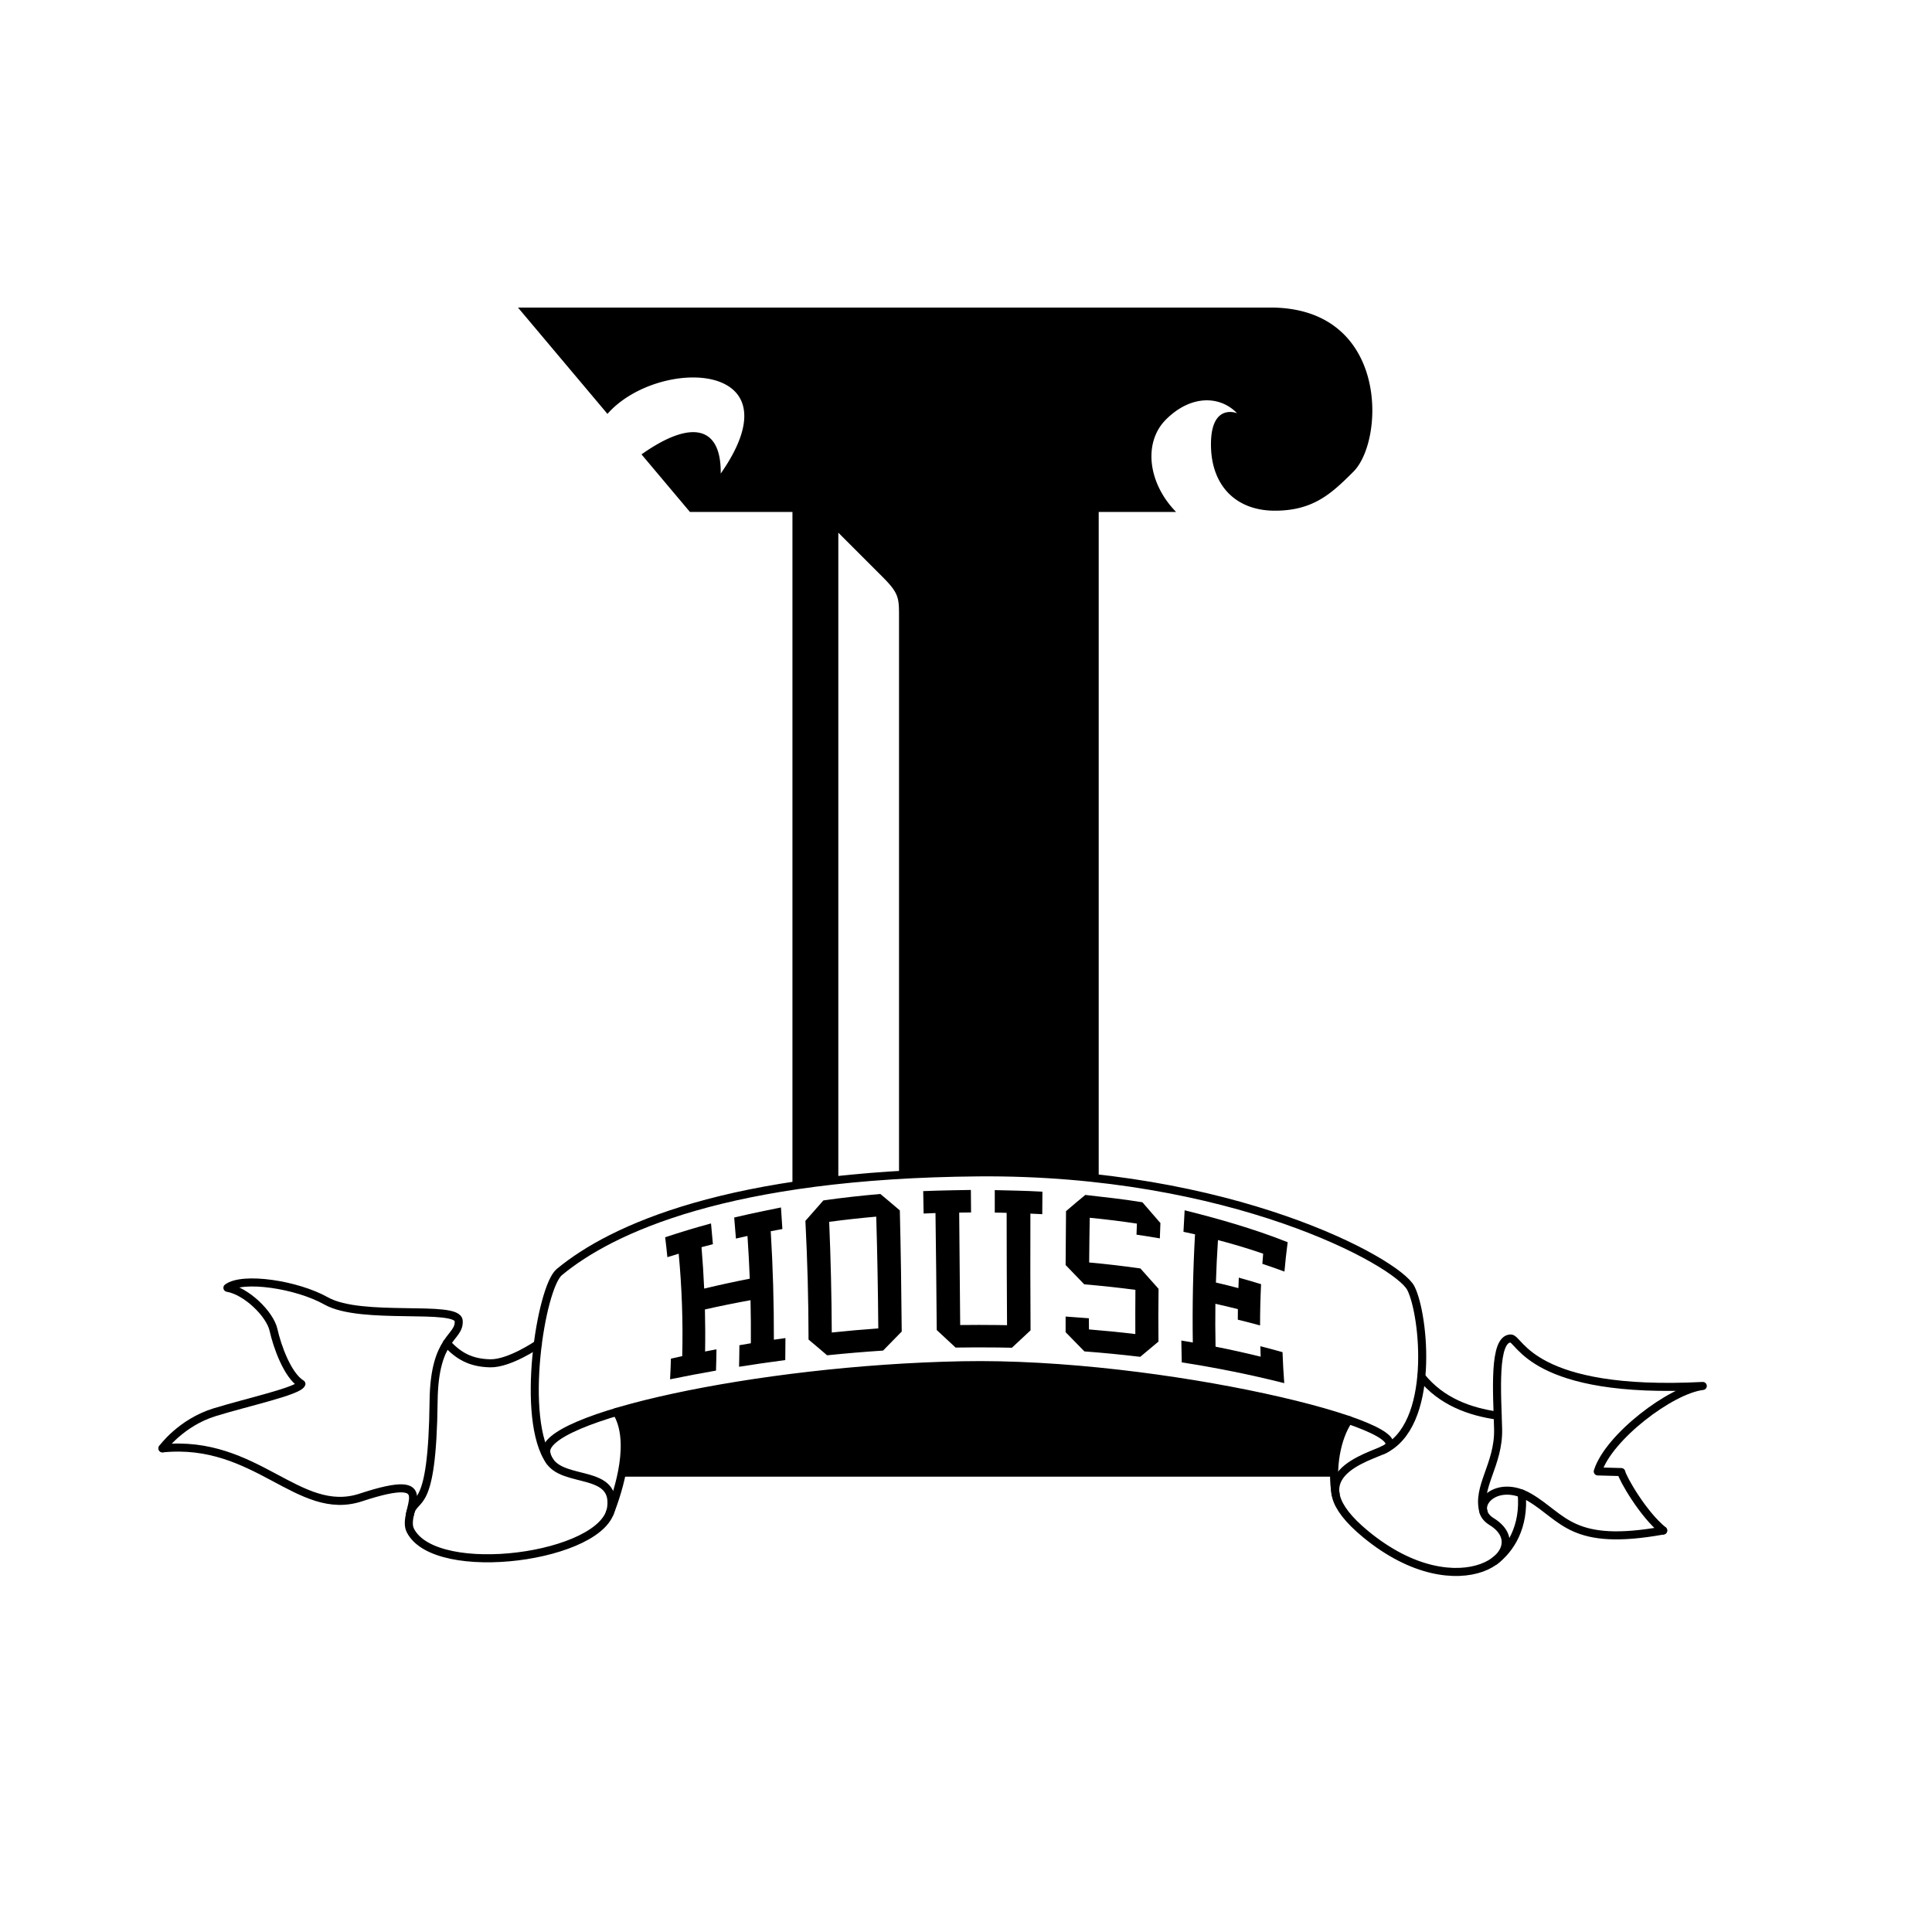
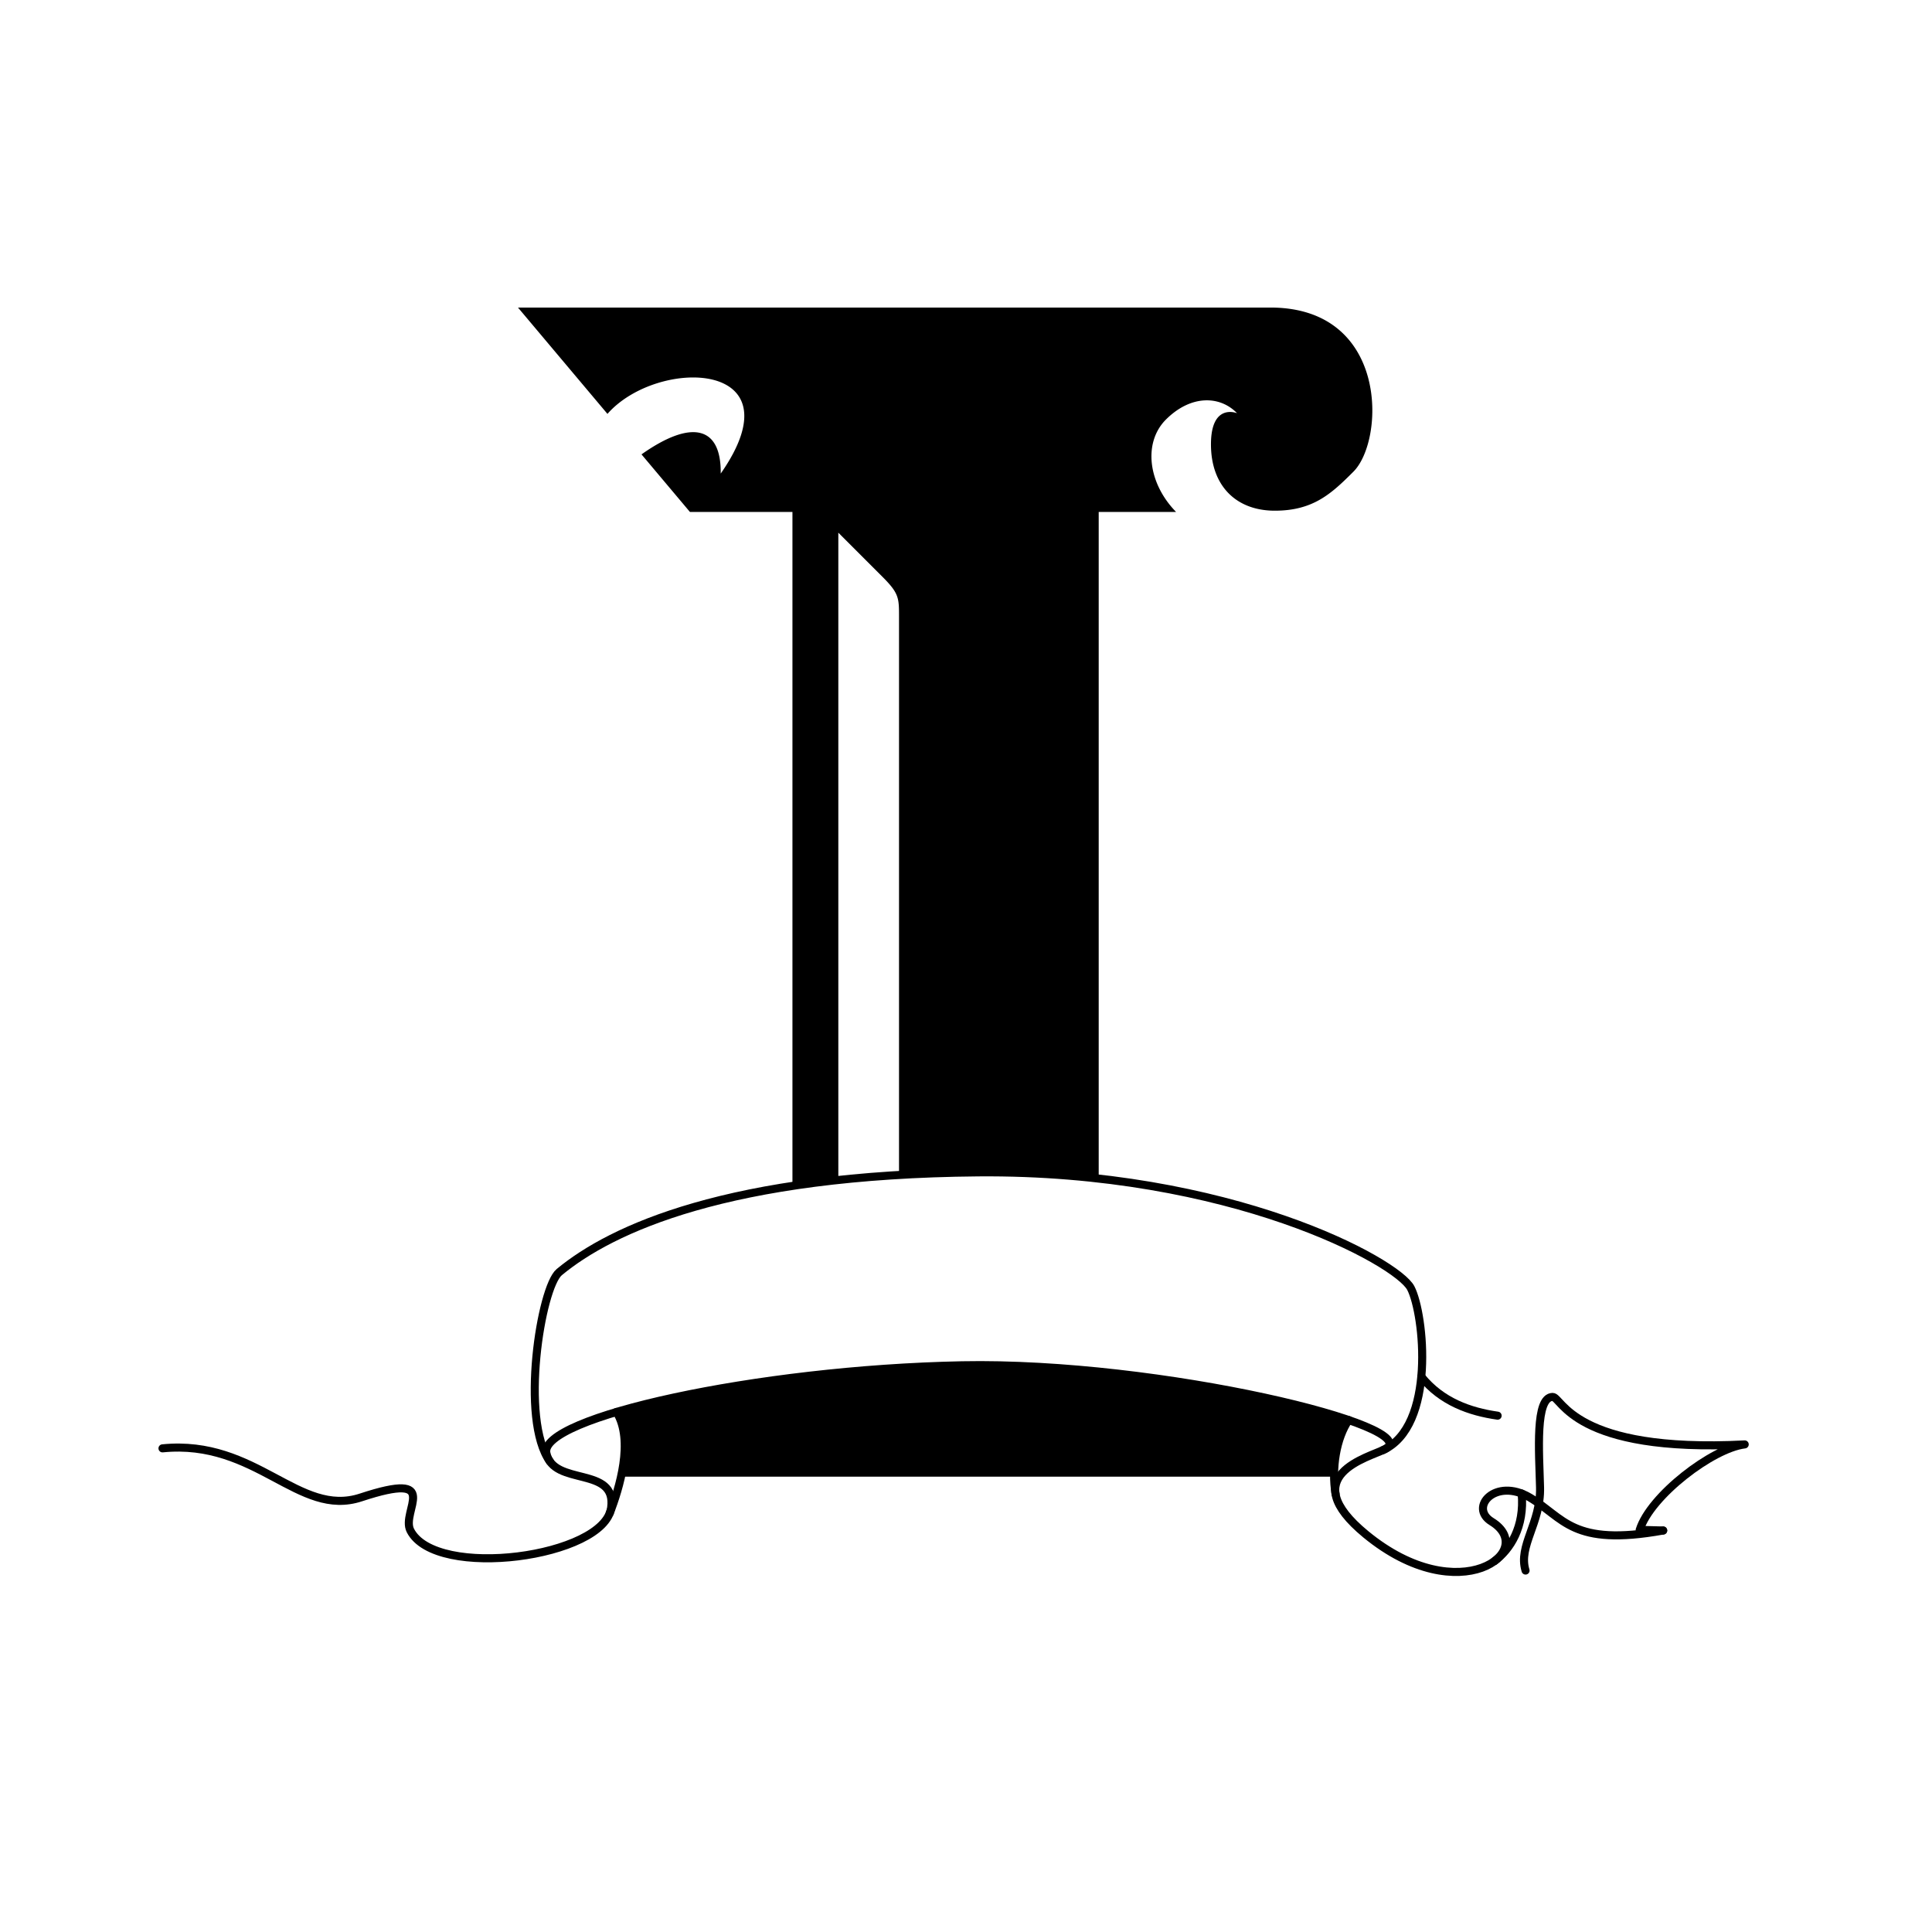
<svg xmlns="http://www.w3.org/2000/svg" xmlns:ns1="http://www.inkscape.org/namespaces/inkscape" xmlns:ns2="http://sodipodi.sourceforge.net/DTD/sodipodi-0.dtd" width="48" height="48" viewBox="0 0 48 48" version="1.1" id="svg8" ns1:version="1.1.2 (0a00cf5339, 2022-02-04)" ns2:docname="Standalone_with_banner_text.svg" ns1:export-filename="/home/william/Pictures/Ihouse/LogoSimple/Standalone_with_banner_text.png" ns1:export-xdpi="12000" ns1:export-ydpi="12000">
  <defs id="defs2">
    <ns1:path-effect effect="envelope" id="path-effect10705" is_visible="true" lpeversion="1" yy="true" xx="false" bendpath1="m 17.934,314.569 c 5.152,-1.631 11.53,-1.38 15.373,0.131" bendpath2="m 33.307,314.7 v 3.527" bendpath3="m 17.985,318.12 c 4.786,-0.916 9.782,-1.213 15.322,0.107" bendpath4="m 17.934,314.569 v 3.562" bendpath1-nodetypes="cc" bendpath2-nodetypes="cc" bendpath3-nodetypes="cc" bendpath4-nodetypes="cc" />
  </defs>
  <ns2:namedview id="base" pagecolor="#ffffff" bordercolor="#666666" borderopacity="1.0" ns1:pageopacity="0.0" ns1:pageshadow="2" ns1:zoom="16.000001" ns1:cx="14.156249" ns1:cy="28.031248" ns1:document-units="px" ns1:current-layer="layer1" showgrid="false" units="px" ns1:object-paths="true" ns1:snap-smooth-nodes="true" ns1:snap-tangential="false" ns1:snap-perpendicular="false" ns1:snap-intersection-paths="true" ns1:snap-midpoints="true" ns1:snap-global="true" ns1:window-width="1920" ns1:window-height="1023" ns1:window-x="0" ns1:window-y="0" ns1:window-maximized="1" ns1:document-rotation="0" ns1:pagecheckerboard="0" ns1:snap-bbox="true" ns1:bbox-nodes="true" ns1:snap-center="true">
    <ns1:grid type="xygrid" id="grid17980" />
  </ns2:namedview>
  <g ns1:label="Layer 1" ns1:groupmode="layer" id="layer1" transform="translate(0,-284.3)">
    <path id="path1071" style="fill:#000000;fill-opacity:1;stroke:none;stroke-width:0.2;stroke-linecap:butt;stroke-linejoin:miter;stroke-miterlimit:4;stroke-dasharray:none;stroke-opacity:1" d="M 12.869 7.641 L 15.092 10.283 C 16.335 8.866 19.88 8.938 17.906 11.766 C 17.922 10.594 17.188 10.406 15.938 11.289 L 17.141 12.719 L 19.688 12.719 L 19.688 29.467 C 20.049 29.412 20.429 29.363 20.828 29.32 L 20.828 13.234 L 21.924 14.33 C 22.334 14.74 22.336 14.854 22.336 15.324 L 22.336 29.195 C 22.955 29.159 23.608 29.133 24.309 29.127 L 24.309 29.129 C 25.371 29.12 26.365 29.183 27.297 29.289 L 27.297 12.719 L 29.219 12.719 C 28.516 12 28.4 10.989 28.969 10.422 C 29.59 9.803 30.312 9.828 30.734 10.266 C 30.734 10.266 30.086 10 30.086 11.039 C 30.086 12.078 30.719 12.688 31.672 12.688 C 32.625 12.688 33.077 12.267 33.625 11.719 C 34.413 10.93 34.5 7.641 31.562 7.641 L 12.869 7.641 z M 23.896 33.918 C 21.34 33.968 18.714 34.294 16.75 34.717 C 16.23 34.829 15.764 34.949 15.35 35.072 A 0.1 0.1 0 0 1 15.318 35.076 A 0.1 0.1 0 0 1 15.283 35.096 C 15.266 35.101 15.254 35.106 15.236 35.111 A 0.1 0.1 0 0 1 15.355 35.162 C 15.532 35.507 15.549 35.941 15.486 36.373 C 15.471 36.48 15.449 36.584 15.426 36.688 L 33.285 36.688 C 33.297 36.67 33.305 36.651 33.318 36.635 A 0.1 0.1 0 0 1 33.152 36.566 C 33.166 36.119 33.275 35.685 33.465 35.367 A 0.1 0.1 0 0 1 33.584 35.324 C 33.574 35.321 33.566 35.316 33.557 35.312 A 0.1 0.1 0 0 1 33.508 35.277 A 0.1 0.1 0 0 1 33.447 35.275 C 32.907 35.089 32.241 34.898 31.404 34.717 C 29.259 34.253 26.364 33.87 23.896 33.918 z M 34.479 35.771 C 34.498 35.796 34.516 35.818 34.521 35.846 A 0.1 0.1 0 0 1 34.523 35.865 L 34.523 35.867 A 0.1 0.1 0 0 1 34.488 35.934 C 34.52 35.914 34.531 35.87 34.561 35.848 A 0.1 0.1 0 0 1 34.5 35.805 C 34.491 35.788 34.485 35.781 34.479 35.771 z M 34.469 35.959 C 34.464 35.963 34.458 35.966 34.459 35.965 A 0.1 0.1 0 0 1 34.439 35.98 C 34.425 35.989 34.403 36.004 34.369 36.02 C 34.388 36.011 34.411 36.002 34.408 36.004 C 34.417 35.999 34.43 35.99 34.453 35.973 A 0.1 0.1 0 0 1 34.461 35.967 C 34.464 35.965 34.466 35.961 34.469 35.959 z M 34.363 36.023 C 34.351 36.029 34.324 36.039 34.311 36.045 A 0.1 0.1 0 0 1 34.336 36.037 A 0.1 0.1 0 0 1 34.346 36.033 C 34.342 36.035 34.347 36.031 34.363 36.023 z M 33.914 36.217 C 33.711 36.311 33.497 36.43 33.352 36.59 L 33.352 36.592 C 33.498 36.431 33.711 36.312 33.914 36.219 A 0.1 0.1 0 0 0 33.914 36.217 z " transform="translate(0,284.3)" />
    <g id="g861">
      <path style="opacity:1;fill:none;stroke:#000000;stroke-width:0.2;stroke-linecap:round;stroke-linejoin:round;stroke-miterlimit:4;stroke-dasharray:none;stroke-opacity:1" d="m 4.037,320.284 c 2.339,-0.234 3.379,1.73 4.928,1.22 2.061,-0.679 0.986,0.34 1.231,0.821 0.631,1.237 4.821,0.667 4.988,-0.568 0.141,-1.049 -1.435,-0.516 -1.61,-1.357 -0.182,-0.876 5.209,-2.079 10.322,-2.18 4.935,-0.097 11.583,1.532 10.512,2.085 -0.402,0.207 -2.257,0.648 -0.474,2.115 2.337,1.921 4.297,0.402 3.125,-0.316 -0.576,-0.353 0.095,-1.105 0.947,-0.6 0.852,0.505 1.042,1.231 3.315,0.821" id="path832" ns1:connector-curvature="0" ns2:nodetypes="csssssssscc" />
-       <path ns2:nodetypes="csssccccc" ns1:connector-curvature="0" id="path836" d="m 10.187,321.914 c 0.109,-0.504 0.554,0.067 0.586,-2.811 0.018,-1.608 0.652,-1.547 0.623,-1.987 -0.027,-0.411 -2.413,1.8e-4 -3.291,-0.494 -0.731,-0.411 -2.076,-0.611 -2.455,-0.327 0.466,0.078 1.057,0.647 1.146,1.049 0.089,0.402 0.346,1.127 0.692,1.339 -0.078,0.179 -1.317,0.446 -2.154,0.703 -0.837,0.257 -1.298,0.897 -1.298,0.897" style="opacity:1;fill:none;stroke:#000000;stroke-width:0.2;stroke-linecap:round;stroke-linejoin:round;stroke-miterlimit:4;stroke-dasharray:none;stroke-opacity:1" />
      <path style="fill:none;stroke:#000000;stroke-width:0.2;stroke-linecap:round;stroke-linejoin:round;stroke-miterlimit:4;stroke-dasharray:none;stroke-opacity:1;opacity:1" d="m 13.662,320.609 c -0.748,-1.041 -0.225,-4.325 0.233,-4.704 1.295,-1.073 4.207,-2.426 10.413,-2.478 6.273,-0.052 10.408,2.227 10.743,2.875 0.335,0.647 0.629,3.443 -0.703,4.031" id="path840" ns1:connector-curvature="0" ns2:nodetypes="csscc" />
-       <path ns2:nodetypes="ccc" ns1:connector-curvature="0" id="path838" d="m 11.101,317.673 c 0.295,0.319 0.596,0.487 1.076,0.498 0.48,0.011 1.185,-0.474 1.185,-0.474" style="fill:none;stroke:#000000;stroke-width:0.2;stroke-linecap:round;stroke-linejoin:round;stroke-miterlimit:4;stroke-dasharray:none;stroke-opacity:1;opacity:1" />
      <path ns2:nodetypes="cc" ns1:connector-curvature="0" id="path842" d="m 15.317,319.379 c 0.439,0.71 0.07,1.908 -0.169,2.517" style="fill:none;stroke:#000000;stroke-width:0.2;stroke-linecap:round;stroke-linejoin:round;stroke-miterlimit:4;stroke-dasharray:none;stroke-opacity:1;opacity:1" />
      <path ns2:nodetypes="cc" ns1:connector-curvature="0" id="path844" d="m 33.508,319.58 c -0.308,0.446 -0.433,1.2 -0.325,1.842" style="fill:none;stroke:#000000;stroke-width:0.2;stroke-linecap:round;stroke-linejoin:round;stroke-miterlimit:4;stroke-dasharray:none;stroke-opacity:1;opacity:1" />
-       <path ns2:nodetypes="ccccscc" ns1:connector-curvature="0" id="path846" d="m 41.322,322.325 c -0.505,-0.41 -1.01,-1.294 -1.042,-1.452 l -0.584,-0.016 c 0.268,-0.852 1.816,-2.03 2.609,-2.123 -4.258,0.219 -4.547,-1.184 -4.773,-1.18 -0.437,0.008 -0.336,1.355 -0.312,2.246 0.023,0.891 -0.549,1.454 -0.36,2.068" style="fill:none;stroke:#000000;stroke-width:0.2;stroke-linecap:round;stroke-linejoin:round;stroke-miterlimit:4;stroke-dasharray:none;stroke-opacity:1;opacity:1" />
+       <path ns2:nodetypes="ccccscc" ns1:connector-curvature="0" id="path846" d="m 41.322,322.325 l -0.584,-0.016 c 0.268,-0.852 1.816,-2.03 2.609,-2.123 -4.258,0.219 -4.547,-1.184 -4.773,-1.18 -0.437,0.008 -0.336,1.355 -0.312,2.246 0.023,0.891 -0.549,1.454 -0.36,2.068" style="fill:none;stroke:#000000;stroke-width:0.2;stroke-linecap:round;stroke-linejoin:round;stroke-miterlimit:4;stroke-dasharray:none;stroke-opacity:1;opacity:1" />
      <path ns2:nodetypes="cc" ns1:connector-curvature="0" id="path848" d="m 37.806,321.406 c 0.075,0.833 -0.285,1.39 -0.677,1.68" style="fill:none;stroke:#000000;stroke-width:0.2;stroke-linecap:round;stroke-linejoin:round;stroke-miterlimit:4;stroke-dasharray:none;stroke-opacity:1;opacity:1" />
      <path ns2:nodetypes="cc" ns1:connector-curvature="0" id="path850" d="m 37.208,319.472 c -0.689,-0.098 -1.394,-0.346 -1.896,-0.969" style="fill:none;stroke:#000000;stroke-width:0.2;stroke-linecap:round;stroke-linejoin:round;stroke-miterlimit:4;stroke-dasharray:none;stroke-opacity:1;opacity:1" />
    </g>
    <g id="g911" transform="translate(-25.812,23.312)" />
-     <path id="path33491" style="font-size:4px;line-height:1.25;font-family:College;-inkscape-font-specification:College;fill:#000000;fill-opacity:1;stroke:none" d="m 24.121,313.864 c 0,0 -0.789,0.011 -1.184,0.029 0.004,0.185 0.007,0.371 0.01,0.557 0.098,-0.005 0.197,-0.009 0.295,-0.012 0.014,0.969 0.023,1.938 0.031,2.906 0.156,0.144 0.313,0.289 0.469,0.436 0.35,-0.006 0.701,-0.006 1.051,-0.002 0.116,0.002 0.232,0.003 0.348,0.006 0.154,-0.145 0.309,-0.289 0.463,-0.432 -0.006,-0.966 -0.007,-1.932 -0.004,-2.9 0.098,0.004 0.197,0.009 0.295,0.014 0.001,-0.186 0.003,-0.372 0.004,-0.559 -0.418,-0.025 -0.821,-0.029 -1.184,-0.039 3.02e-4,0.186 -4.45e-4,0.372 0,0.559 0.099,-0.001 0.207,0.004 0.295,0.006 7.1e-4,0.932 0.004,1.861 0.01,2.791 -0.077,-10e-4 -0.155,-0.003 -0.232,-0.004 -0.311,-0.004 -0.621,-0.004 -0.932,0 -0.008,-0.931 -0.017,-1.861 -0.025,-2.793 0.098,-0.002 0.197,-0.003 0.295,-0.004 z m -2.25,0.1 c -0.473,0.041 -0.944,0.093 -1.414,0.16 -0.149,0.168 -0.299,0.338 -0.447,0.508 0.05,0.979 0.077,1.962 0.078,2.949 0.154,0.128 0.307,0.259 0.461,0.391 0.463,-0.047 0.926,-0.087 1.391,-0.117 0.155,-0.159 0.309,-0.315 0.463,-0.473 -0.008,-1.003 -0.023,-2.007 -0.047,-3.01 -0.167,-0.144 -0.34,-0.287 -0.484,-0.408 z m 5.094,0.023 c -0.161,0.133 -0.322,0.267 -0.48,0.404 -0.005,0.446 -0.008,0.893 -0.01,1.338 0.155,0.16 0.309,0.319 0.463,0.48 0.426,0.036 0.85,0.081 1.271,0.137 -0.003,0.366 -0.004,0.731 -0.002,1.098 -0.383,-0.046 -0.767,-0.084 -1.152,-0.115 -3.79e-4,-0.092 -0.002,-0.185 -0.002,-0.277 -0.193,-0.016 -0.385,-0.03 -0.578,-0.043 4e-4,0.13 -6.28e-4,0.259 0,0.389 0.156,0.158 0.311,0.317 0.467,0.477 0.463,0.035 0.926,0.08 1.387,0.135 0.151,-0.128 0.302,-0.255 0.453,-0.379 -0.005,-0.438 -0.004,-0.874 0.002,-1.311 -0.151,-0.17 -0.3,-0.337 -0.451,-0.506 -0.422,-0.06 -0.847,-0.11 -1.273,-0.148 0.003,-0.37 0.007,-0.741 0.014,-1.111 0.392,0.038 0.783,0.086 1.172,0.145 -0.003,0.091 -0.007,0.184 -0.01,0.275 0.194,0.028 0.388,0.058 0.58,0.092 0.005,-0.127 0.008,-0.254 0.014,-0.381 -0.149,-0.173 -0.297,-0.344 -0.447,-0.516 -0.491,-0.082 -0.994,-0.132 -1.416,-0.182 z m -7.562,0.312 c 0,0 -0.777,0.156 -1.162,0.25 0.016,0.174 0.03,0.348 0.043,0.523 0.096,-0.022 0.191,-0.044 0.287,-0.065 0.024,0.353 0.043,0.708 0.057,1.062 -0.38,0.074 -0.758,0.156 -1.133,0.246 -0.015,-0.345 -0.037,-0.688 -0.066,-1.029 0.095,-0.026 0.188,-0.05 0.283,-0.074 -0.014,-0.172 -0.03,-0.344 -0.047,-0.516 -0.383,0.104 -0.762,0.218 -1.139,0.344 0.021,0.164 0.038,0.329 0.055,0.494 0.094,-0.029 0.187,-0.058 0.281,-0.086 0.079,0.836 0.109,1.684 0.088,2.545 -0.094,0.02 -0.188,0.042 -0.281,0.062 -0.005,0.171 -0.012,0.342 -0.021,0.514 0.378,-0.078 0.76,-0.15 1.141,-0.217 0.006,-0.177 0.009,-0.353 0.012,-0.529 -0.095,0.018 -0.189,0.036 -0.283,0.055 0.006,-0.35 0.004,-0.699 -0.004,-1.045 0.375,-0.085 0.754,-0.161 1.133,-0.23 0.008,0.356 0.01,0.712 0.008,1.07 -0.095,0.015 -0.19,0.033 -0.285,0.049 -0.002,0.178 -0.003,0.356 -0.008,0.535 0.382,-0.061 0.764,-0.116 1.148,-0.166 0.002,-0.182 0.004,-0.365 0.004,-0.547 -0.096,0.013 -0.192,0.027 -0.287,0.041 0.002,-0.904 -0.024,-1.802 -0.078,-2.695 0.096,-0.018 0.193,-0.037 0.289,-0.055 z m 10.029,0.068 c -0.011,0.179 -0.02,0.358 -0.029,0.537 0.096,0.02 0.192,0.041 0.287,0.062 -0.05,0.89 -0.068,1.786 -0.055,2.688 -0.095,-0.017 -0.19,-0.033 -0.285,-0.049 0.002,0.181 0.005,0.362 0.01,0.543 0.858,0.133 1.708,0.304 2.547,0.516 -0.02,-0.258 -0.034,-0.515 -0.043,-0.77 -0.183,-0.052 -0.366,-0.101 -0.551,-0.148 0.002,0.087 0.005,0.173 0.008,0.26 -0.371,-0.091 -0.745,-0.174 -1.121,-0.248 -0.007,-0.357 -0.009,-0.712 -0.004,-1.066 0.187,0.041 0.373,0.086 0.559,0.133 -0.001,0.087 -0.002,0.174 -0.002,0.262 0.185,0.045 0.369,0.092 0.553,0.143 -1.2e-4,-0.344 0.009,-0.686 0.025,-1.025 -0.183,-0.057 -0.367,-0.111 -0.553,-0.162 -0.004,0.086 -0.007,0.173 -0.01,0.26 -0.185,-0.05 -0.372,-0.095 -0.559,-0.139 0.011,-0.353 0.028,-0.705 0.051,-1.055 0.379,0.099 0.753,0.211 1.123,0.338 -0.007,0.084 -0.013,0.168 -0.02,0.252 0.184,0.061 0.367,0.125 0.549,0.193 0.021,-0.246 0.048,-0.488 0.08,-0.73 -0.871,-0.346 -1.785,-0.6 -2.56,-0.793 z m -7.662,0.16 c 0.027,0.925 0.044,1.851 0.051,2.777 -0.387,0.028 -0.771,0.061 -1.156,0.102 -0.004,-0.919 -0.026,-1.835 -0.064,-2.75 0.389,-0.051 0.778,-0.095 1.17,-0.129 z" ns2:nodetypes="cccccccccccccccccccccsccccccssccccccccccccccccccccssccccccccccccccccccccccccccssccccccccccccccccccccccsscccsscccs" />
  </g>
</svg>